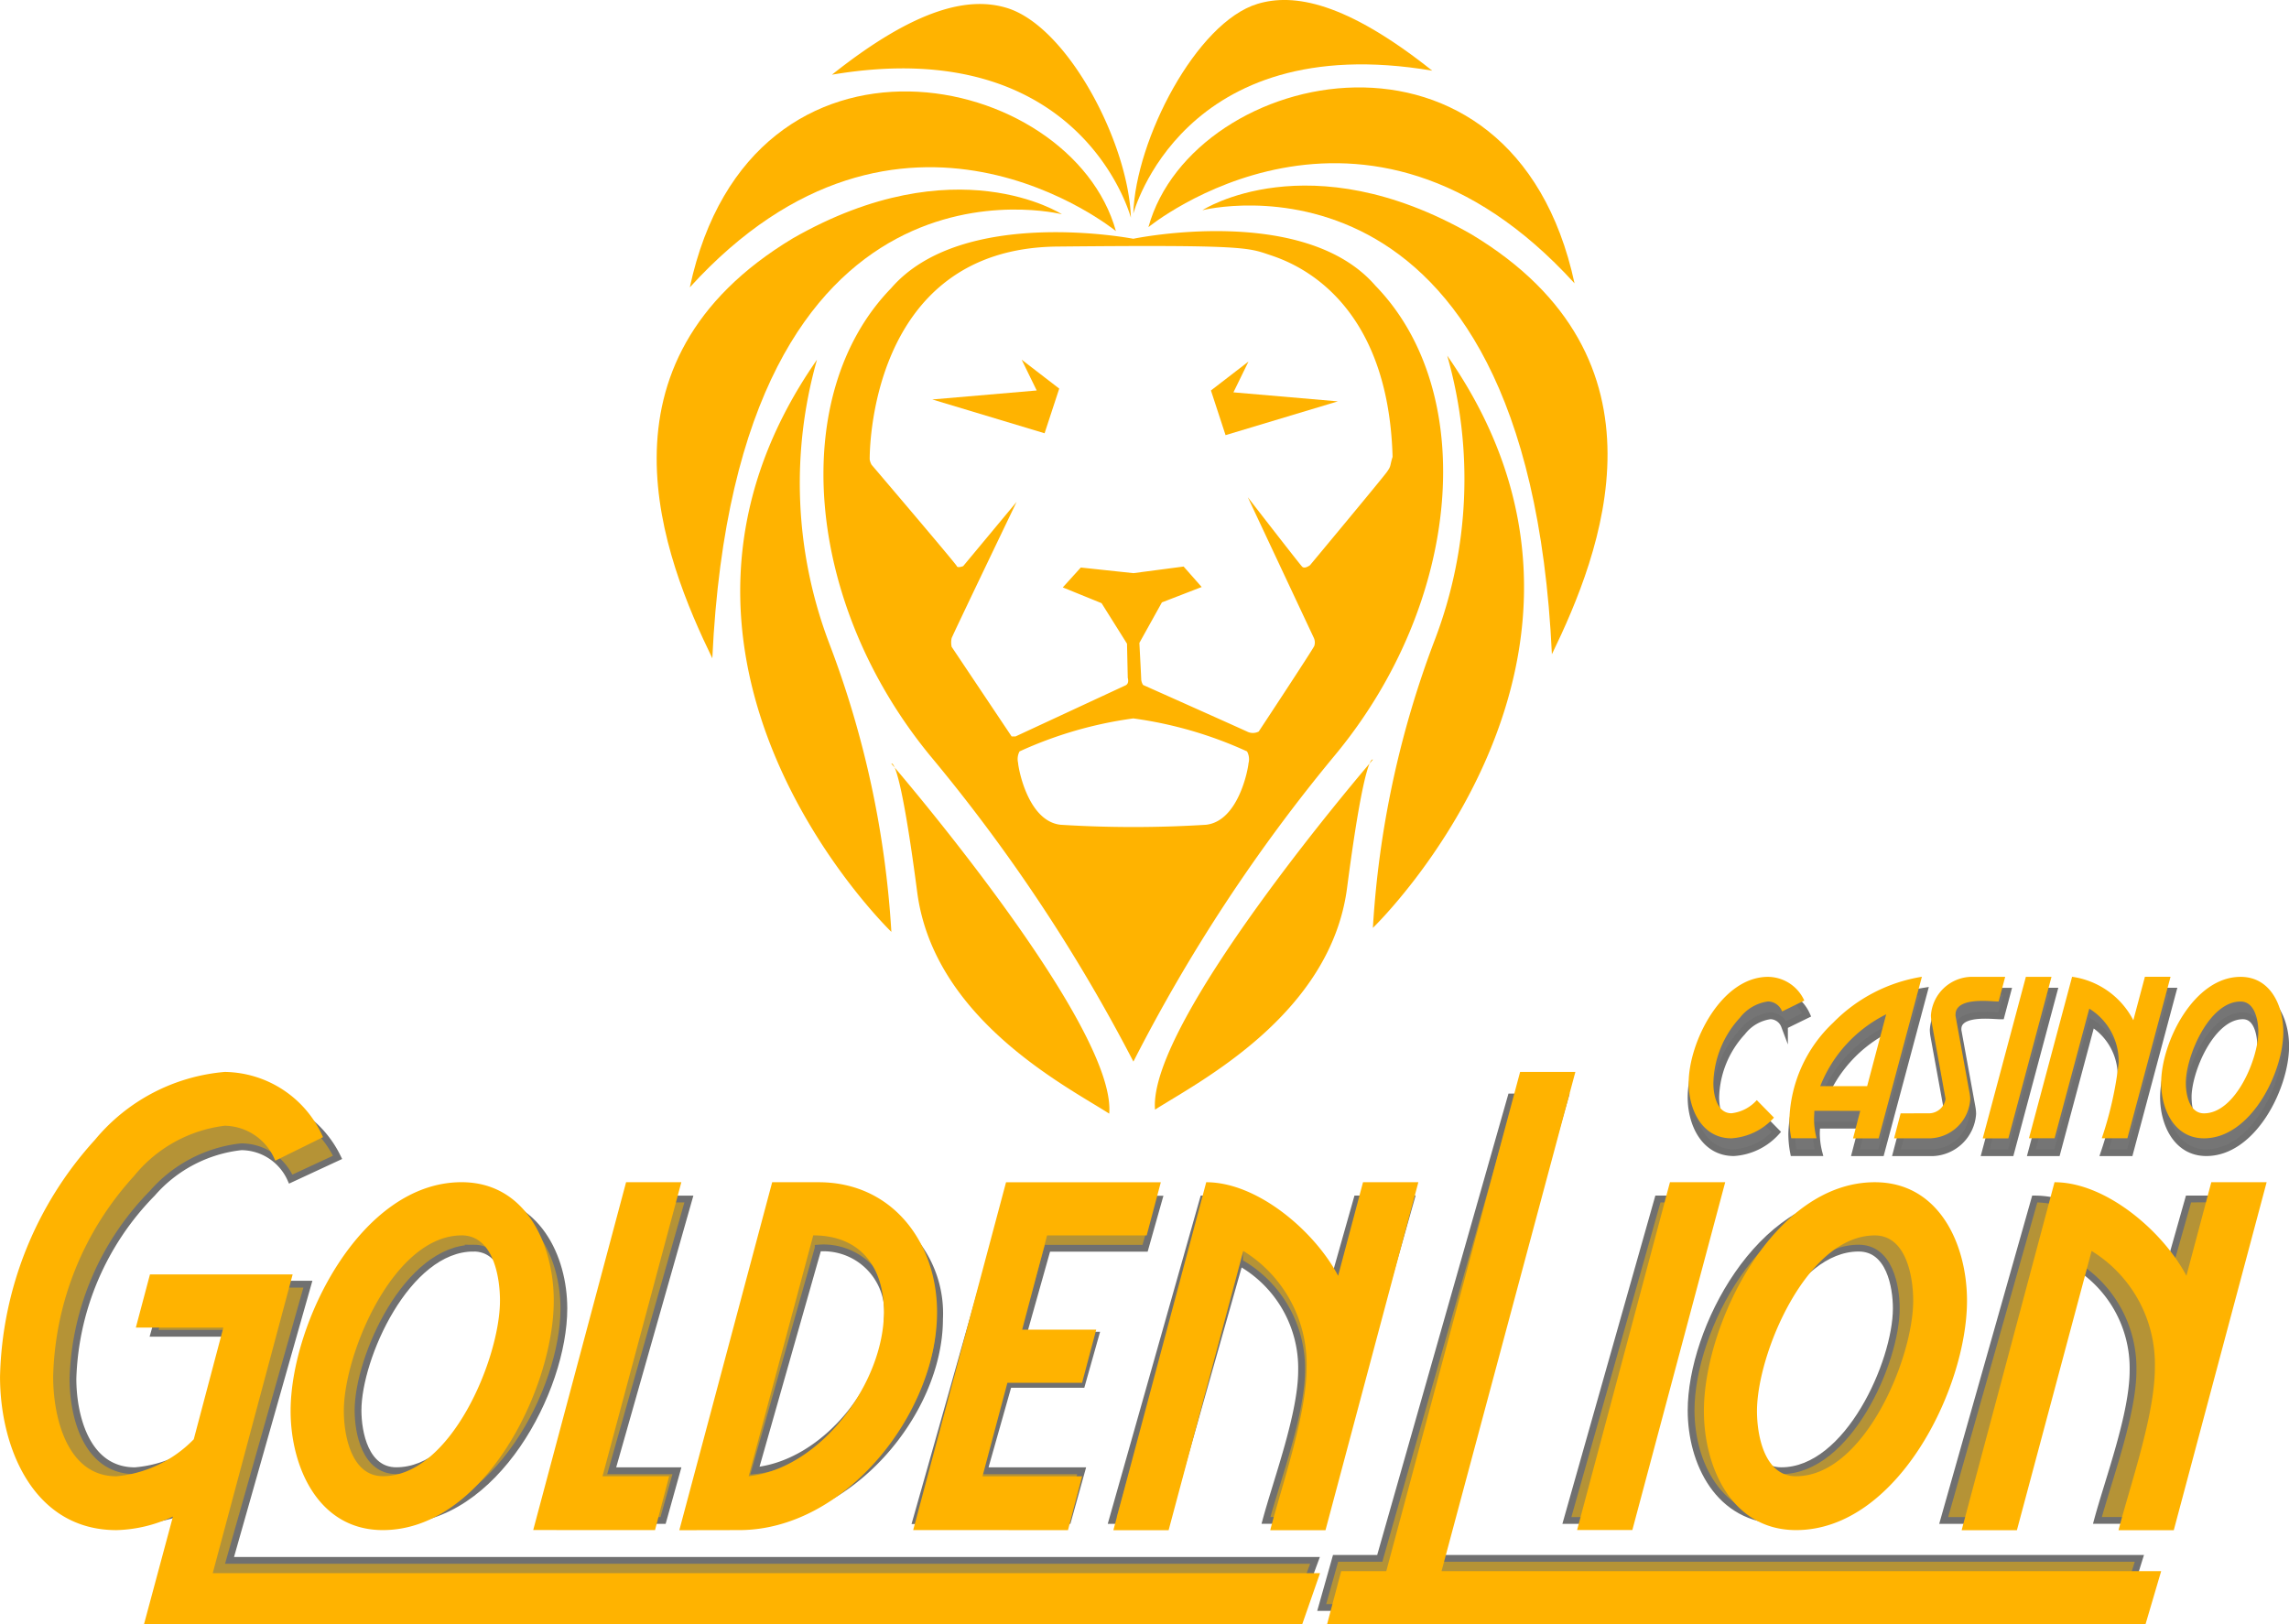
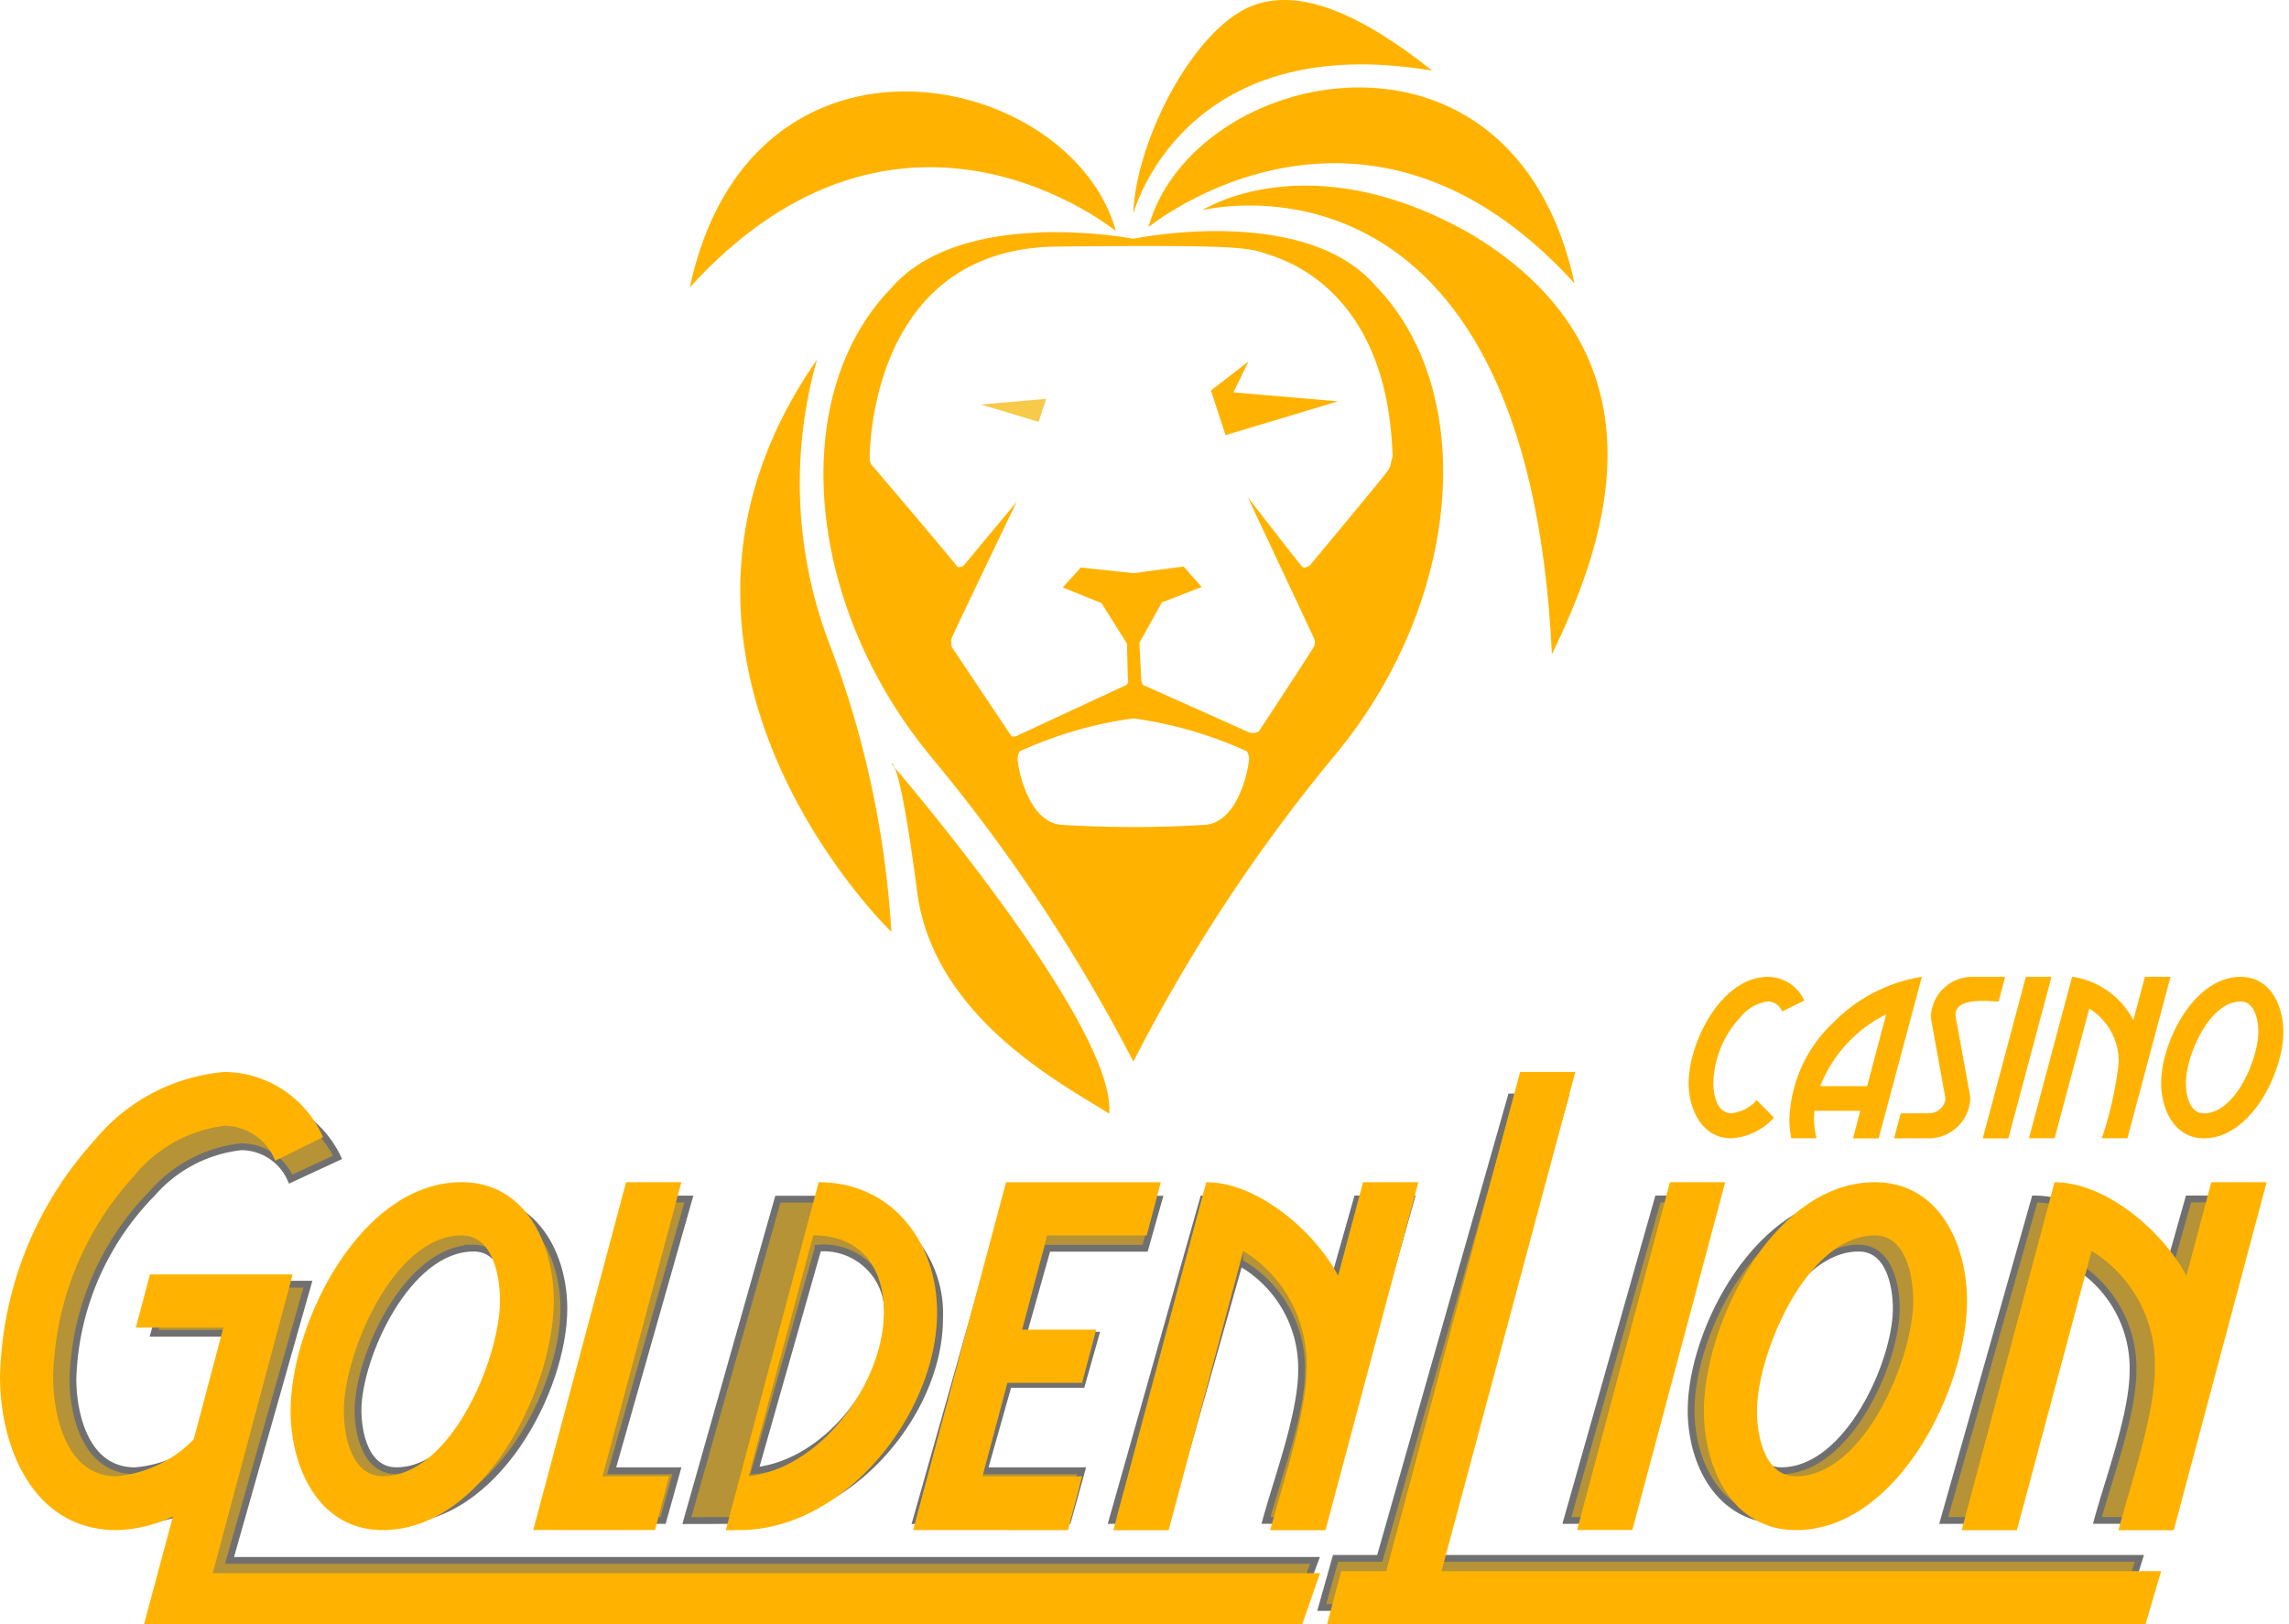
<svg xmlns="http://www.w3.org/2000/svg" xmlns:xlink="http://www.w3.org/1999/xlink" viewBox="0 0 84.225 59.777">
  <defs>
    <linearGradient id="a" x1="-21.572" y1="46.145" x2="-21.572" y2="46.109" gradientUnits="objectBoundingBox">
      <stop offset=".024" stop-color="#f2e4ab" />
      <stop offset=".352" stop-color="#986930" />
      <stop offset="1" stop-color="#b59336" />
    </linearGradient>
    <linearGradient id="b" x1="-105.287" y1="73.536" x2="-105.287" y2="73.479" xlink:href="#a" />
    <linearGradient id="c" x1="-181.81" y1="73.541" x2="-181.81" y2="73.483" xlink:href="#a" />
    <linearGradient id="d" x1="-108.84" y1="73.536" x2="-108.84" y2="73.479" xlink:href="#a" />
    <linearGradient id="e" x1="-114.073" y1="73.541" x2="-114.073" y2="73.483" xlink:href="#a" />
    <linearGradient id="f" x1="-94.195" y1="73.536" x2="-94.195" y2="73.479" xlink:href="#a" />
    <linearGradient id="g" x1="-35.564" y1="46.14" x2="-35.564" y2="46.104" xlink:href="#a" />
    <linearGradient id="h" x1="-188.91" y1="73.541" x2="-188.91" y2="73.483" xlink:href="#a" />
    <linearGradient id="i" x1="-110.713" y1="73.536" x2="-110.713" y2="73.479" xlink:href="#a" />
    <linearGradient id="j" x1="-96.998" y1="73.536" x2="-96.998" y2="73.479" xlink:href="#a" />
    <linearGradient id="k" x1="-368.172" y1="1350.781" x2="-367.889" y2="1350.781" gradientUnits="objectBoundingBox">
      <stop offset=".024" stop-color="#f2e4ab" />
      <stop offset=".352" stop-color="#986930" />
      <stop offset=".541" stop-color="#f2e4ab" />
      <stop offset="1" stop-color="#f8ca49" />
    </linearGradient>
    <linearGradient id="l" x1="-371.9" y1="1351.792" x2="-371.617" y2="1351.792" xlink:href="#k" />
    <style>.a{fill:#757575;stroke:#707070;stroke-miterlimit:10;stroke-width:.25px}.b{fill:#ffb300}</style>
  </defs>
-   <path class="a" d="M63.799 42.419c-1.1 0-1.575-1.084-1.575-2.033 0-1.494 1.2-3.909 2.92-3.909a1.478 1.478 0 011.334.873l-.817.4a.568.568 0 00-.518-.368 1.578 1.578 0 00-1.034.6 3.678 3.678 0 00-.977 2.4c0 .425.127 1.116.667 1.116a1.475 1.475 0 00.932-.483l.632.644a2.305 2.305 0 01-1.564.76zM66.847 41.408c0 .1-.011.207-.011.31a2.881 2.881 0 00.092.7h-.932a3.58 3.58 0 01-.068-.7 5.117 5.117 0 011.61-3.552 5.872 5.872 0 013.264-1.69l-1.589 5.944h-.942l.264-1.012zm1.943-.908l.7-2.642a5.005 5.005 0 00-2.426 2.642zM71.1 41.5a.623.623 0 00.575-.529l-.518-2.84a1.549 1.549 0 01-.023-.23 1.524 1.524 0 011.484-1.423h1.254l-.241.908c-.115 0-.345-.022-.586-.022-.46 0-1 .08-1 .505v.047l.518 2.839a1.55 1.55 0 01.024.23 1.534 1.534 0 01-1.484 1.437h-1.322l.241-.919zM73.986 42.42h-.942l1.587-5.944h.943zM76.964 37.649l-1.276 4.771h-.943l1.587-5.944a3.006 3.006 0 012.254 1.6l.426-1.6h.942l-1.587 5.944h-.943a13.394 13.394 0 00.621-2.771 2.27 2.27 0 00-1.081-2zM84.103 38.499c0 1.506-1.2 3.92-2.92 3.92-1.1 0-1.575-1.084-1.575-2.033 0-1.494 1.2-3.909 2.921-3.909 1.102-.001 1.574 1.064 1.574 2.022zm-3.587 1.885c0 .415.127 1.116.667 1.116 1.161 0 2-2.012 2-3 0-.4-.115-1.116-.655-1.116-1.161 0-2.013 2.024-2.013 3z" />
  <path class="b" d="M63.71 41.892c-1.1 0-1.575-1.084-1.575-2.033 0-1.495 1.2-3.909 2.921-3.909a1.479 1.479 0 011.334.873l-.816.4a.568.568 0 00-.518-.368 1.577 1.577 0 00-1.035.6 3.682 3.682 0 00-.977 2.4c0 .426.127 1.115.667 1.115a1.473 1.473 0 00.931-.483l.632.644a2.31 2.31 0 01-1.564.761zM66.76 40.879c0 .1-.011.207-.011.31a2.887 2.887 0 00.092.7h-.931a3.581 3.581 0 01-.068-.7 5.116 5.116 0 011.61-3.552 5.875 5.875 0 013.265-1.69l-1.591 5.947h-.942l.264-1.012zm1.943-.908l.7-2.642a5.006 5.006 0 00-2.426 2.642zM71.013 40.971a.623.623 0 00.575-.529l-.516-2.84a1.458 1.458 0 01-.023-.23 1.525 1.525 0 011.483-1.423h1.25l-.241.908c-.115 0-.345-.023-.586-.023-.46 0-1 .08-1 .505v.047l.517 2.84a1.479 1.479 0 01.024.23 1.534 1.534 0 01-1.483 1.437h-1.319l.241-.919zM73.899 41.894h-.943l1.587-5.944h.943zM76.876 37.12L75.6 41.891h-.943l1.587-5.944a3.007 3.007 0 012.253 1.6l.426-1.6h.943l-1.587 5.944h-.943a13.4 13.4 0 00.621-2.771 2.271 2.271 0 00-1.081-2zM84.016 37.972c0 1.506-1.2 3.92-2.92 3.92-1.1 0-1.575-1.084-1.575-2.033 0-1.495 1.2-3.909 2.92-3.909 1.104-.003 1.575 1.066 1.575 2.022zm-3.587 1.886c0 .414.127 1.115.667 1.115 1.161 0 2-2.012 2-3 0-.4-.115-1.115-.655-1.115-1.161 0-2.012 2.022-2.012 3z" />
  <path d="M1632.137 335.972h-5.149l-.51 1.808h3.156l-1.068 3.8a4.572 4.572 0 01-2.792 1.258c-1.8 0-2.282-2.036-2.282-3.388a10.165 10.165 0 012.916-6.819 5.07 5.07 0 013.277-1.716 2 2 0 011.82 1.19l1.724-.8a3.939 3.939 0 00-3.544-2.22A6.963 6.963 0 001625 331.4a12 12 0 00-3.422 8.055c0 2.426 1.214 5.217 4.2 5.217a5.278 5.278 0 002.039-.457l-1.043 3.659h41.778l.642-1.737h-39.94z" transform="translate(-1620.808 -288.712)" fill="url(#a)" stroke="#707070" stroke-miterlimit="10" stroke-width=".25" />
  <path d="M1640.38 346.454c3.641 0 6.166-4.806 6.166-7.8 0-1.9-1-4.028-3.325-4.028-3.641 0-6.166 4.806-6.166 7.781 0 1.893.995 4.047 3.325 4.047zm2.84-10.024c1.141 0 1.384 1.419 1.384 2.22 0 1.965-1.772 5.972-4.224 5.972-1.141 0-1.408-1.4-1.408-2.219 0-1.944 1.797-5.972 4.249-5.972z" transform="translate(-1625.798 -290.498)" fill="url(#b)" stroke="#707070" stroke-miterlimit="10" stroke-width=".25" />
  <path d="M1654.561 346.454l.51-1.829h-2.4l2.84-10h-1.991l-3.35 11.831z" transform="translate(-1630.163 -290.499)" fill="url(#c)" stroke="#707070" stroke-miterlimit="10" stroke-width=".25" />
  <path d="M1660.174 346.454c3.836 0 7.136-3.982 7.136-7.414a4.205 4.205 0 00-3.988-4.412c-.095 0-.19-.007-.285 0h-1.675l-3.35 11.831zm2.67-10.024a2.368 2.368 0 012.549 2.609c0 2.38-2.258 5.309-4.878 5.583z" transform="translate(-1632.739 -290.498)" fill="url(#d)" stroke="#707070" stroke-miterlimit="10" stroke-width=".25" />
  <path d="M1676.135 346.454l.509-1.829h-3.591l.9-3.18h2.694l.51-1.808h-2.67l.9-3.2h3.591l.51-1.808h-5.588l-3.35 11.831z" transform="translate(-1636.844 -290.499)" fill="url(#e)" stroke="#707070" stroke-miterlimit="10" stroke-width=".25" />
  <path d="M1690.306 334.623l-.9 3.181c-.825-1.491-2.888-3.181-4.758-3.181l-3.35 11.831h1.991l2.694-9.5a4.464 4.464 0 012.282 3.982c0 1.6-.9 4-1.31 5.515h1.991l3.35-11.831z" transform="translate(-1640.373 -290.498)" fill="url(#f)" stroke="#707070" stroke-miterlimit="10" stroke-width=".25" />
  <path d="M1701.974 329.084h-1.991l-4.83 16.979h-1.626l-.51 1.808h29.521l.565-1.808h-25.961z" transform="translate(-1644.384 -288.712)" fill="url(#g)" stroke="#707070" stroke-miterlimit="10" stroke-width=".25" />
  <path d="M1709.478 334.623l-3.35 11.831h1.991l3.35-11.831z" transform="translate(-1648.474 -290.498)" fill="url(#h)" stroke="#707070" stroke-miterlimit="10" stroke-width=".25" />
  <path d="M1719.245 334.623c-3.641 0-6.166 4.806-6.166 7.781 0 1.9 1 4.05 3.326 4.05 3.641 0 6.166-4.806 6.166-7.8-.001-1.903-.996-4.031-3.326-4.031zm-2.84 10c-1.141 0-1.408-1.4-1.408-2.219 0-1.945 1.8-5.973 4.248-5.973 1.141 0 1.384 1.419 1.384 2.22-.001 1.968-1.775 5.972-4.229 5.972z" transform="translate(-1650.854 -290.498)" fill="url(#i)" stroke="#707070" stroke-miterlimit="10" stroke-width=".25" />
  <path d="M1735.805 334.623l-.9 3.181c-.825-1.491-2.888-3.181-4.758-3.181l-3.351 11.831h1.991l2.694-9.5a4.465 4.465 0 012.282 3.982c0 1.6-.9 4-1.31 5.515h1.991l3.35-11.831z" transform="translate(-1655.277 -290.498)" fill="url(#j)" stroke="#707070" stroke-miterlimit="10" stroke-width=".25" />
  <path class="b" d="M10.768 46.901h-5.25l-.52 1.957h3.22l-1.089 4.111a4.551 4.551 0 01-2.846 1.361c-1.829 0-2.327-2.2-2.327-3.664a11.339 11.339 0 012.971-7.38 5.084 5.084 0 013.343-1.857 2.037 2.037 0 011.858 1.287l1.758-.867a4.006 4.006 0 00-3.615-2.4 6.963 6.963 0 00-4.779 2.5 13.394 13.394 0 00-3.491 8.716c0 2.624 1.238 5.646 4.283 5.646a5.13 5.13 0 002.08-.5l-1.065 3.962h42.618l.655-1.879H7.828z" />
-   <path class="b" d="M14.086 56.31c3.714 0 6.29-5.2 6.29-8.444 0-2.056-1.016-4.359-3.393-4.359-3.714 0-6.29 5.2-6.29 8.419.001 2.057 1.016 4.384 3.393 4.384zm2.9-10.846c1.164 0 1.411 1.536 1.411 2.4 0 2.129-1.808 6.462-4.309 6.462-1.164 0-1.436-1.51-1.436-2.4-.003-2.103 1.831-6.461 4.334-6.461zM24.102 56.31l.52-1.981H22.17l2.9-10.821h-2.033l-3.417 12.8zM27.2 56.31c3.912 0 7.28-4.309 7.28-8.023 0-2.575-1.659-4.779-4.358-4.779h-1.709l-3.417 12.806zm2.724-10.846c1.733 0 2.6 1.164 2.6 2.823 0 2.575-2.3 5.744-4.977 6.042zM39.297 56.311l.52-1.981h-3.665l.916-3.441h2.748l.52-1.956h-2.724l.916-3.467h3.665l.52-1.956h-5.695l-3.417 12.8zM50.153 43.508l-.916 3.443c-.842-1.61-2.946-3.443-4.853-3.443l-3.417 12.806H43l2.748-10.277a4.893 4.893 0 012.328 4.309c0 1.733-.916 4.336-1.337 5.968h2.033l3.417-12.806zM57.967 39.448h-2.033l-4.925 18.373H49.35l-.52 1.956h30.115l.576-1.956H53.042z" />
+   <path class="b" d="M14.086 56.31c3.714 0 6.29-5.2 6.29-8.444 0-2.056-1.016-4.359-3.393-4.359-3.714 0-6.29 5.2-6.29 8.419.001 2.057 1.016 4.384 3.393 4.384zm2.9-10.846c1.164 0 1.411 1.536 1.411 2.4 0 2.129-1.808 6.462-4.309 6.462-1.164 0-1.436-1.51-1.436-2.4-.003-2.103 1.831-6.461 4.334-6.461zM24.102 56.31l.52-1.981H22.17l2.9-10.821h-2.033l-3.417 12.8zM27.2 56.31c3.912 0 7.28-4.309 7.28-8.023 0-2.575-1.659-4.779-4.358-4.779l-3.417 12.806zm2.724-10.846c1.733 0 2.6 1.164 2.6 2.823 0 2.575-2.3 5.744-4.977 6.042zM39.297 56.311l.52-1.981h-3.665l.916-3.441h2.748l.52-1.956h-2.724l.916-3.467h3.665l.52-1.956h-5.695l-3.417 12.8zM50.153 43.508l-.916 3.443c-.842-1.61-2.946-3.443-4.853-3.443l-3.417 12.806H43l2.748-10.277a4.893 4.893 0 012.328 4.309c0 1.733-.916 4.336-1.337 5.968h2.033l3.417-12.806zM57.967 39.448h-2.033l-4.925 18.373H49.35l-.52 1.956h30.115l.576-1.956H53.042z" />
  <path class="b" d="M61.447 43.508l-3.417 12.8h2.033l3.417-12.8zM68.985 43.508c-3.714 0-6.289 5.2-6.289 8.419 0 2.056 1.016 4.383 3.392 4.383 3.714 0 6.289-5.2 6.289-8.444 0-2.055-1.014-4.358-3.392-4.358zm-2.9 10.821c-1.164 0-1.436-1.51-1.436-2.4 0-2.1 1.829-6.463 4.336-6.463 1.164 0 1.412 1.536 1.412 2.4 0 2.129-1.811 6.462-4.312 6.462zM81.366 43.508l-.916 3.443c-.842-1.61-2.946-3.443-4.853-3.443L72.18 56.314h2.033l2.749-10.277a4.895 4.895 0 012.327 4.309c0 1.733-.916 4.336-1.337 5.968h2.033l3.417-12.806zM32.799 28.105s8.291 9.617 8.015 12.879c-1.547-.995-6.455-3.473-7.066-8.158-.664-5.086-.949-4.721-.949-4.721zM30.062 13.237a16.607 16.607 0 00.442 10.419 35.709 35.709 0 012.294 10.638S22.38 24.263 30.062 13.237z" />
-   <path class="b" d="M39.073 7.885S27.116 4.845 26.21 24.227c-1.787-3.685-4.661-10.87 2.966-15.458 5.991-3.426 9.897-.884 9.897-.884z" />
  <path class="b" d="M41.061 8.506s-7.9-6.48-15.679 2.069C27.648.037 39.421 2.579 41.061 8.506z" />
-   <path class="b" d="M41.612 8.014s-1.78-6.826-11-5.265C33.79.22 35.712-.11 37.037.289c2.258.678 4.495 5.003 4.575 7.725zM50.515 27.958s-8.291 9.617-8.015 12.879c1.548-.995 6.454-3.472 7.066-8.159.664-5.085.949-4.72.949-4.72zM53.252 13.09a16.6 16.6 0 01-.443 10.419 35.734 35.734 0 00-2.293 10.638s10.419-10.03 2.736-21.057z" />
  <path class="b" d="M44.242 7.736s11.957-3.04 12.861 16.342c1.787-3.685 4.661-10.871-2.967-15.458-5.988-3.424-9.894-.884-9.894-.884z" />
  <path class="b" d="M42.257 8.359s7.9-6.48 15.679 2.069C55.666-.111 43.893 2.431 42.257 8.359z" />
  <path class="b" d="M41.7 7.866s1.783-6.826 11-5.265C49.522.072 47.6-.258 46.275.141 44.02.819 41.783 5.145 41.7 7.866z" />
  <path d="M1676.23 292.011l-2.121-.639 2.079-.18.319-.028z" transform="translate(-1638.013 -276.485)" fill="url(#k)" />
-   <path class="b" d="M37.593 13.237l1.382 1.064-.539 1.644-4.132-1.244 3.842-.331z" />
  <path d="M1687.584 292.114l-.277-.846.319.027 2.079.18z" transform="translate(-1642.269 -276.519)" fill="url(#l)" />
  <path class="b" d="M45.938 13.306l-.553 1.133 3.842.332-4.132 1.243-.538-1.644z" />
  <path class="b" d="M50.61 10.515c-2.626-3.04-8.91-1.728-8.91-1.728s-6.284-1.22-8.91 1.819c-3.814 3.924-3.2 11.64 1.514 17.3a62.367 62.367 0 017.4 11.163 61.163 61.163 0 017.4-11.257c4.704-5.659 5.32-13.373 1.506-17.297zm-4.668 17.553c-.019.258-.378 2.155-1.567 2.285a42.958 42.958 0 01-5.349 0c-1.188-.129-1.548-2.027-1.566-2.285a.6.6 0 01.055-.415 14.835 14.835 0 014.17-1.212h.03a14.824 14.824 0 014.17 1.212.591.591 0 01.06.415zm2.262-7.269s-.193.152-.29.056-2-2.556-2-2.556l2.432 5.182a.411.411 0 01.014.29c-.055.135-2.045 3.151-2.045 3.151a.468.468 0 01-.4.014c-.207-.1-3.855-1.728-3.855-1.728a.473.473 0 01-.068-.193c0-.083-.068-1.355-.068-1.355l.829-1.491 1.464-.566-.665-.753-1.849.243-1.934-.207-.663.732 1.427.58.936 1.491.028 1.258s.068.207-.083.276l-4.048 1.88h-.142l-2.208-3.3a.754.754 0 010-.318c.041-.124 2.39-5.014 2.39-5.014l-1.965 2.363s-.207.083-.235 0-3.137-3.731-3.137-3.731a.584.584 0 01-.068-.194c0-.068-.1-7.765 6.9-7.835s7.019.041 7.849.318 4.325 1.548 4.491 7.421c-.11.346-.041.318-.207.553s-2.83 3.433-2.83 3.433z" />
</svg>